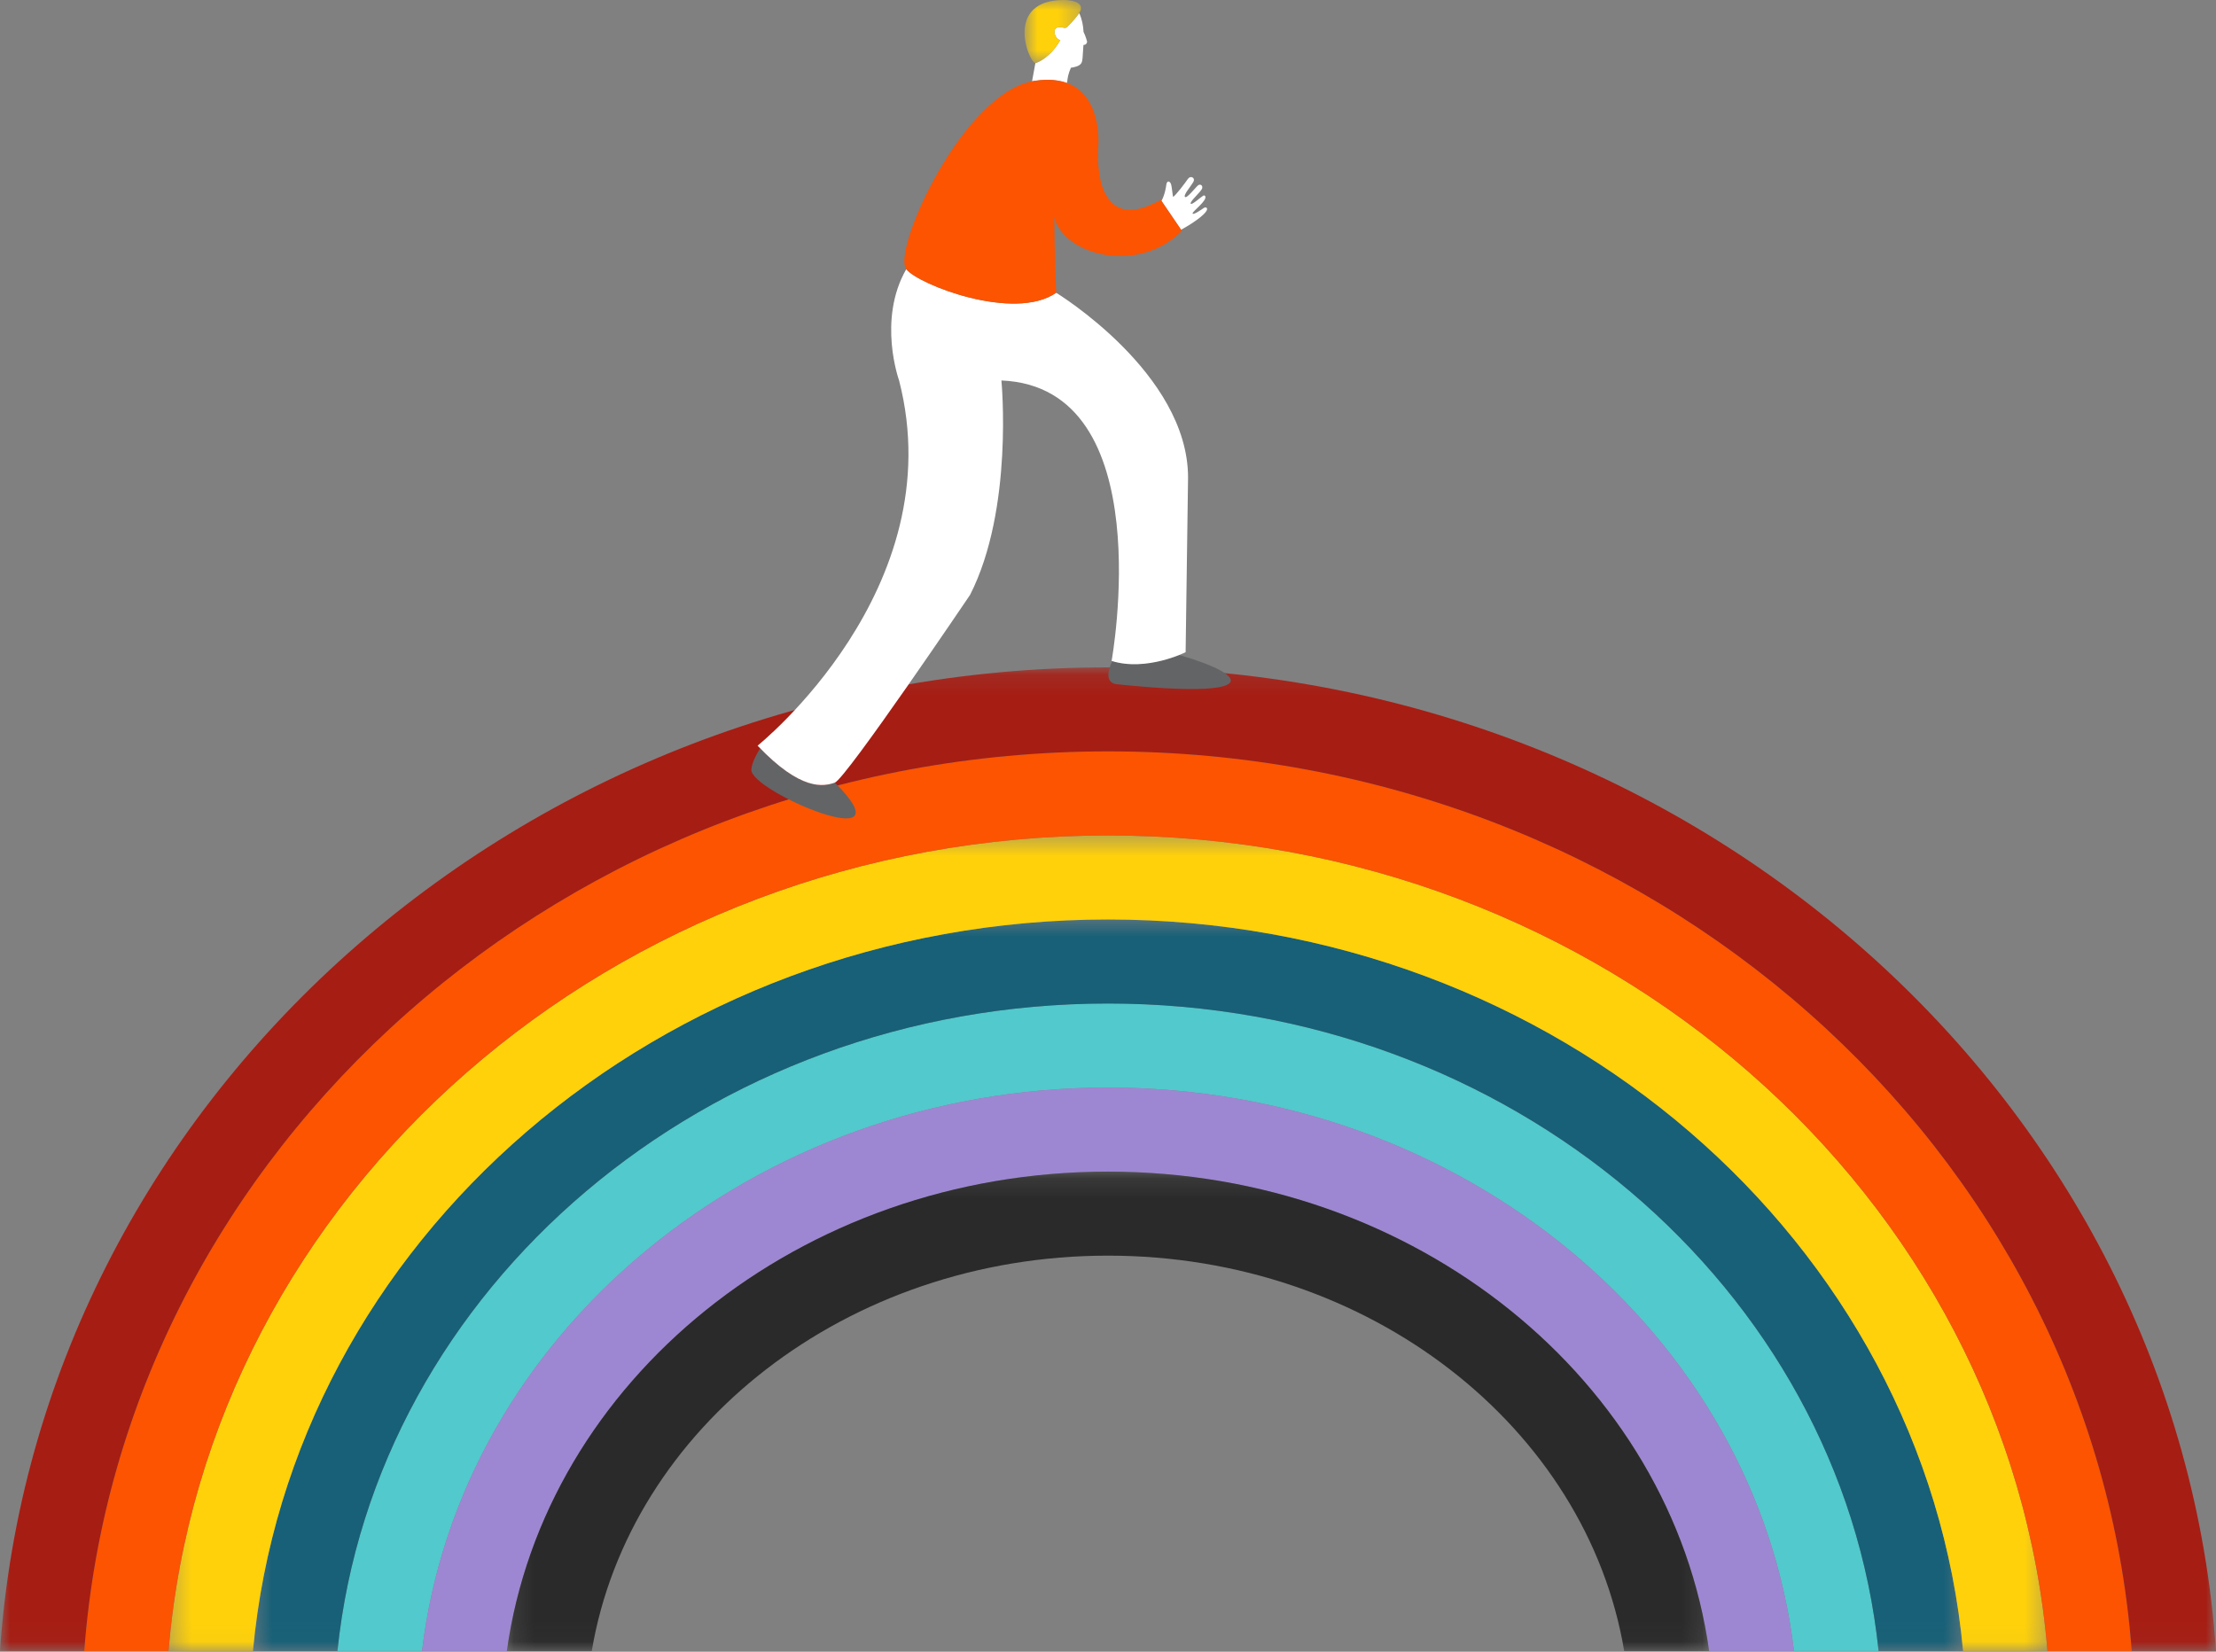
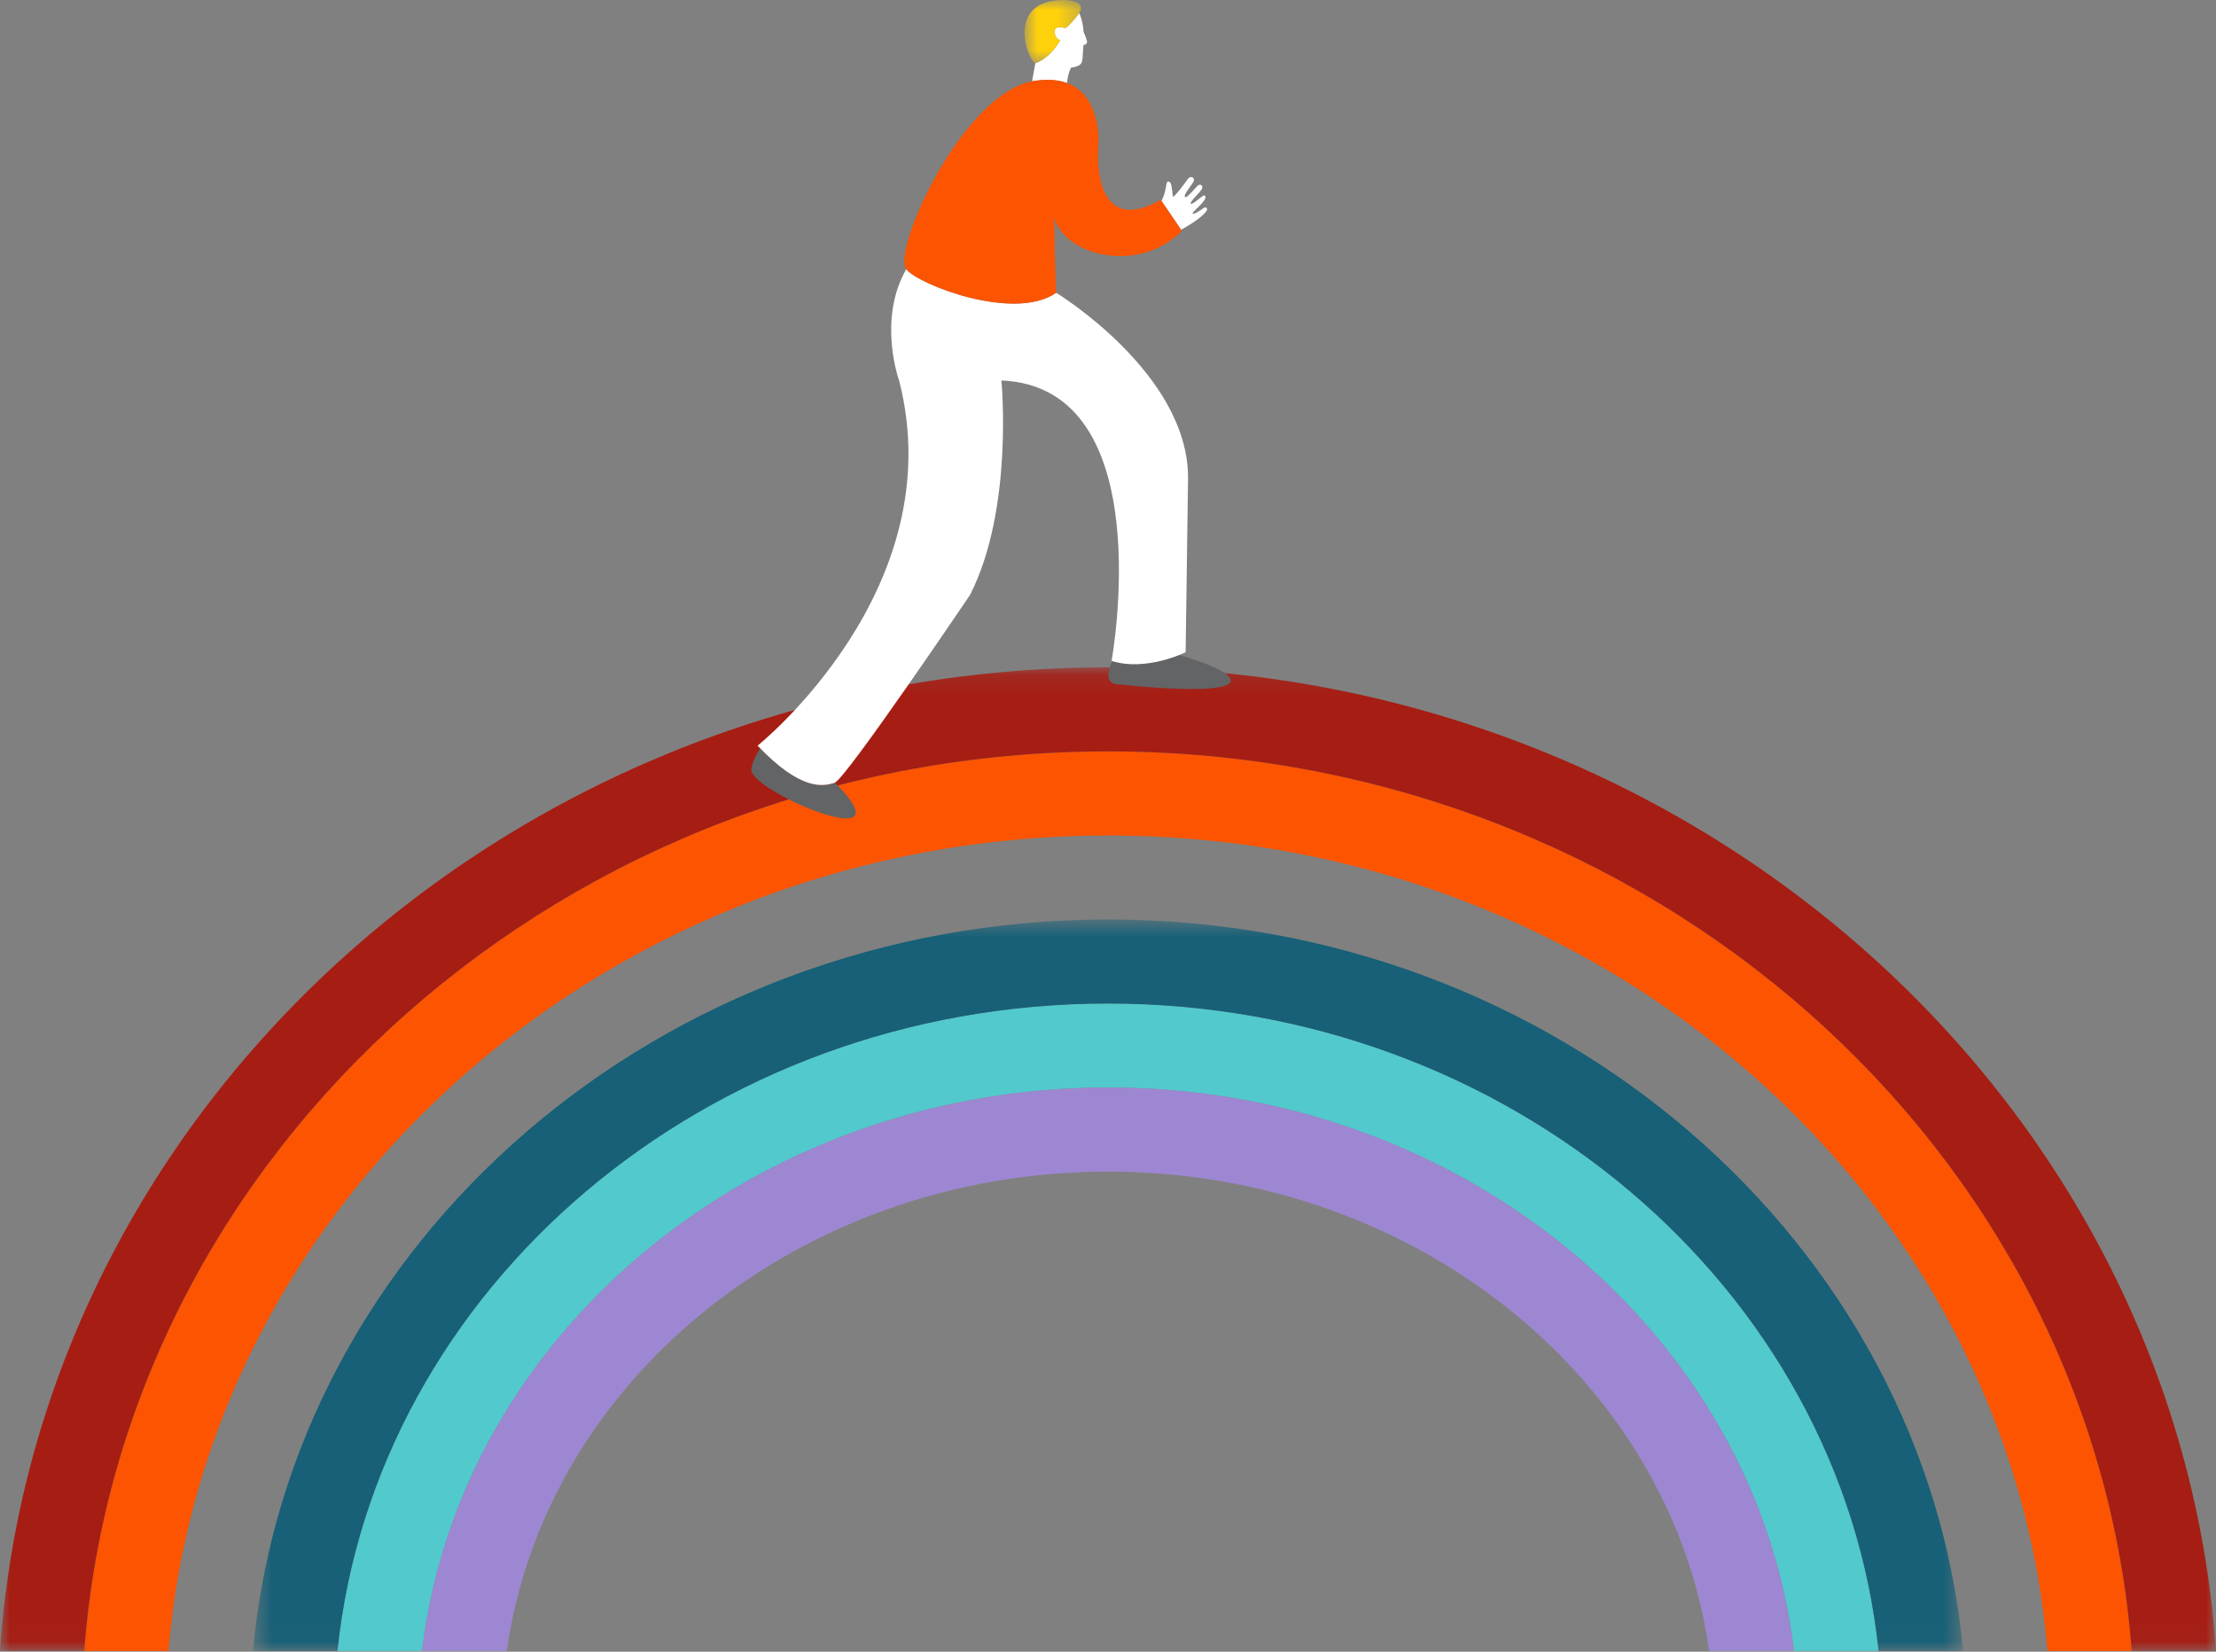
<svg xmlns="http://www.w3.org/2000/svg" width="110" height="82" viewBox="0 0 110 82" fill="none">
  <rect x="0" y="0" width="110" height="82" fill="#808080" stroke="none" />
  <path fill-rule="evenodd" clip-rule="evenodd" d="M54.999 49.821C35.059 49.821 18.619 63.953 16.75 81.966H20.949C22.822 66.261 37.374 53.996 54.999 53.993C72.627 53.996 87.18 66.261 89.05 81.966H93.252C91.382 63.953 74.942 49.821 54.999 49.821Z" fill="#52C9CC" />
  <path fill-rule="evenodd" clip-rule="evenodd" d="M54.999 53.993C37.374 53.993 22.822 66.258 20.949 81.966H25.159C27.032 68.565 39.696 58.168 54.999 58.168C70.306 58.168 82.969 68.565 84.84 81.966H89.05C87.18 66.258 72.627 53.993 54.999 53.993Z" fill="#9D87D2" />
  <mask id="mask0" mask-type="alpha" maskUnits="userSpaceOnUse" x="12" y="45" width="86" height="37">
    <path fill-rule="evenodd" clip-rule="evenodd" d="M12.556 45.649H97.445V81.966H12.556V45.649Z" fill="white" />
  </mask>
  <g mask="url(#mask0)">
    <path fill-rule="evenodd" clip-rule="evenodd" d="M54.999 45.649C32.746 45.649 14.426 61.649 12.556 81.968H16.749C18.619 63.953 35.059 49.821 54.999 49.821C74.942 49.821 91.382 63.953 93.252 81.968H97.445C95.575 61.649 77.255 45.649 54.999 45.649Z" fill="#176077" />
  </g>
  <mask id="mask1" mask-type="alpha" maskUnits="userSpaceOnUse" x="8" y="41" width="94" height="41">
-     <path fill-rule="evenodd" clip-rule="evenodd" d="M8.365 41.477H101.634V81.966H8.365V41.477Z" fill="white" />
+     <path fill-rule="evenodd" clip-rule="evenodd" d="M8.365 41.477V81.966H8.365V41.477Z" fill="white" />
  </mask>
  <g mask="url(#mask1)">
-     <path fill-rule="evenodd" clip-rule="evenodd" d="M54.999 41.477C30.436 41.477 10.235 59.347 8.365 81.968H12.556C14.426 61.648 32.746 45.649 54.999 45.649C77.255 45.649 95.576 61.648 97.445 81.968H101.634C99.764 59.347 79.565 41.477 54.999 41.477Z" fill="#FFD10A" />
-   </g>
+     </g>
  <mask id="mask2" mask-type="alpha" maskUnits="userSpaceOnUse" x="25" y="58" width="60" height="24">
    <path fill-rule="evenodd" clip-rule="evenodd" d="M25.159 58.166H84.839V81.966H25.159V58.166Z" fill="white" />
  </mask>
  <g mask="url(#mask2)">
-     <path fill-rule="evenodd" clip-rule="evenodd" d="M54.999 58.166C39.695 58.166 27.031 68.567 25.159 81.968H29.374C31.242 70.874 42.019 62.338 54.999 62.338C67.979 62.338 78.759 70.874 80.624 81.968H84.839C82.969 68.567 70.305 58.166 54.999 58.166Z" fill="#2A2A2A" />
-   </g>
+     </g>
  <path fill-rule="evenodd" clip-rule="evenodd" d="M54.999 37.304C28.129 37.304 6.049 57.043 4.182 81.966H8.365C10.235 59.345 30.436 41.478 54.999 41.478C79.565 41.478 99.764 59.345 101.634 81.966H105.817C103.949 57.043 81.87 37.304 54.999 37.304Z" fill="#FC5400" />
  <mask id="mask3" mask-type="alpha" maskUnits="userSpaceOnUse" x="0" y="33" width="110" height="49">
    <path fill-rule="evenodd" clip-rule="evenodd" d="M0 33.132H109.999V81.966H0V33.132Z" fill="white" />
  </mask>
  <g mask="url(#mask3)">
    <path fill-rule="evenodd" clip-rule="evenodd" d="M54.999 33.132C25.822 33.132 1.869 54.741 -0.001 81.966H4.182C6.049 57.043 28.129 37.303 54.999 37.303C81.869 37.303 103.949 57.043 105.816 81.966H109.999C108.129 54.741 84.179 33.132 54.999 33.132Z" fill="#A61D13" />
  </g>
  <path fill-rule="evenodd" clip-rule="evenodd" d="M58.539 32.518H58.536C57.92 32.763 56.506 33.214 55.211 32.818C54.999 33.274 54.848 33.86 55.398 33.965C62.647 34.724 62.136 33.555 58.539 32.518ZM41.434 38.86C40.903 39.038 39.817 39.289 37.735 37.146C37.548 37.446 37.317 37.878 37.295 38.208C37.223 39.283 45.275 42.688 41.442 38.854C41.439 38.857 41.436 38.86 41.434 38.86Z" fill="#636466" />
  <path fill-rule="evenodd" clip-rule="evenodd" d="M51.342 4.015C51.493 3.993 51.633 3.979 51.77 3.971C51.801 3.971 51.834 3.968 51.864 3.966C51.996 3.963 52.125 3.963 52.246 3.971H52.255C52.376 3.982 52.488 3.999 52.596 4.021C52.617 4.023 52.637 4.029 52.656 4.032C52.766 4.056 52.87 4.087 52.967 4.122C52.992 3.864 53.03 3.649 53.159 3.363C53.355 3.333 53.566 3.286 53.665 3.152C53.72 3.072 53.728 2.978 53.737 2.885C53.751 2.709 53.778 2.274 53.781 2.233C53.8 2.23 53.814 2.228 53.833 2.225C53.91 2.214 53.981 2.123 53.957 2.043C53.926 1.944 53.899 1.843 53.858 1.746C53.841 1.702 53.792 1.59 53.786 1.584C53.77 1.262 53.709 0.946 53.569 0.649C53.563 0.657 53.561 0.663 53.555 0.674C53.445 0.833 53.245 1.067 53.104 1.205C53.022 1.284 52.95 1.408 52.827 1.383C52.056 1.169 52.373 2.002 52.634 1.986C52.565 2.104 52.496 2.211 52.428 2.305C51.916 3.003 51.394 3.138 51.394 3.138L51.229 4.04C51.248 4.037 51.322 4.018 51.342 4.015Z" fill="white" />
  <path fill-rule="evenodd" clip-rule="evenodd" d="M52.429 14.536C50.347 15.985 45.57 14.126 44.987 13.361C43.541 15.88 44.63 18.889 44.63 18.889C47.3 29.256 37.606 37.02 37.606 37.02C39.776 39.305 40.893 39.041 41.434 38.859C41.979 38.678 48.153 29.534 48.153 29.534C50.328 25.269 49.709 18.889 49.709 18.889C57.651 19.219 55.179 32.812 55.179 32.812C56.903 33.354 58.853 32.38 58.853 32.38L58.974 23.712C58.974 18.52 52.429 14.536 52.429 14.536Z" fill="white" />
  <path fill-rule="evenodd" clip-rule="evenodd" d="M59.906 10.33C59.87 10.283 59.81 10.289 59.752 10.327C59.612 10.426 59.218 10.693 59.199 10.597C59.18 10.498 59.942 9.959 59.826 9.739C59.793 9.687 59.746 9.703 59.724 9.717C59.62 9.775 59.161 10.193 59.108 10.116C59.051 10.039 59.394 9.717 59.557 9.524C59.595 9.475 59.664 9.403 59.678 9.337C59.689 9.271 59.672 9.203 59.606 9.178C59.562 9.159 59.529 9.17 59.496 9.183C59.397 9.23 58.894 9.909 58.814 9.769C58.751 9.662 59.097 9.269 59.218 9.062C59.251 9.007 59.287 8.947 59.254 8.873C59.229 8.818 59.158 8.771 59.073 8.798C59.018 8.818 58.979 8.864 58.943 8.914C58.886 9.01 58.327 9.75 58.231 9.772C58.212 9.739 58.171 9.293 58.138 9.175C58.121 9.115 58.091 9.046 58.036 9.021C57.951 8.98 57.901 9.087 57.893 9.178C57.885 9.258 57.827 9.662 57.654 9.973L58.627 11.405C59.331 11.026 60.027 10.503 59.906 10.33Z" fill="white" />
  <mask id="mask4" mask-type="alpha" maskUnits="userSpaceOnUse" x="50" y="0" width="4" height="4">
    <path fill-rule="evenodd" clip-rule="evenodd" d="M50.858 0H53.66V3.137H50.858V0Z" fill="white" />
  </mask>
  <g mask="url(#mask4)">
    <path fill-rule="evenodd" clip-rule="evenodd" d="M52.819 -0.001C49.876 -0.001 51.015 3.007 51.391 3.137C51.391 3.137 52.071 2.966 52.634 1.987C52.373 2.001 52.057 1.17 52.827 1.382C52.951 1.407 53.022 1.283 53.105 1.203C53.245 1.066 53.446 0.835 53.556 0.673C54.012 -0.004 52.819 -0.001 52.819 -0.001Z" fill="#FFD10A" />
  </g>
  <path fill-rule="evenodd" clip-rule="evenodd" d="M57.617 9.921C54.103 11.903 54.515 7.281 54.515 7.281C54.515 7.281 54.878 3.472 51.342 4.016C47.805 4.561 44.277 12.415 44.981 13.358C45.547 14.117 50.341 15.987 52.428 14.535C52.428 14.535 52.34 12.624 52.334 10.784C52.766 12.632 56.449 13.68 58.668 11.466L57.617 9.921Z" fill="#FC5400" />
</svg>